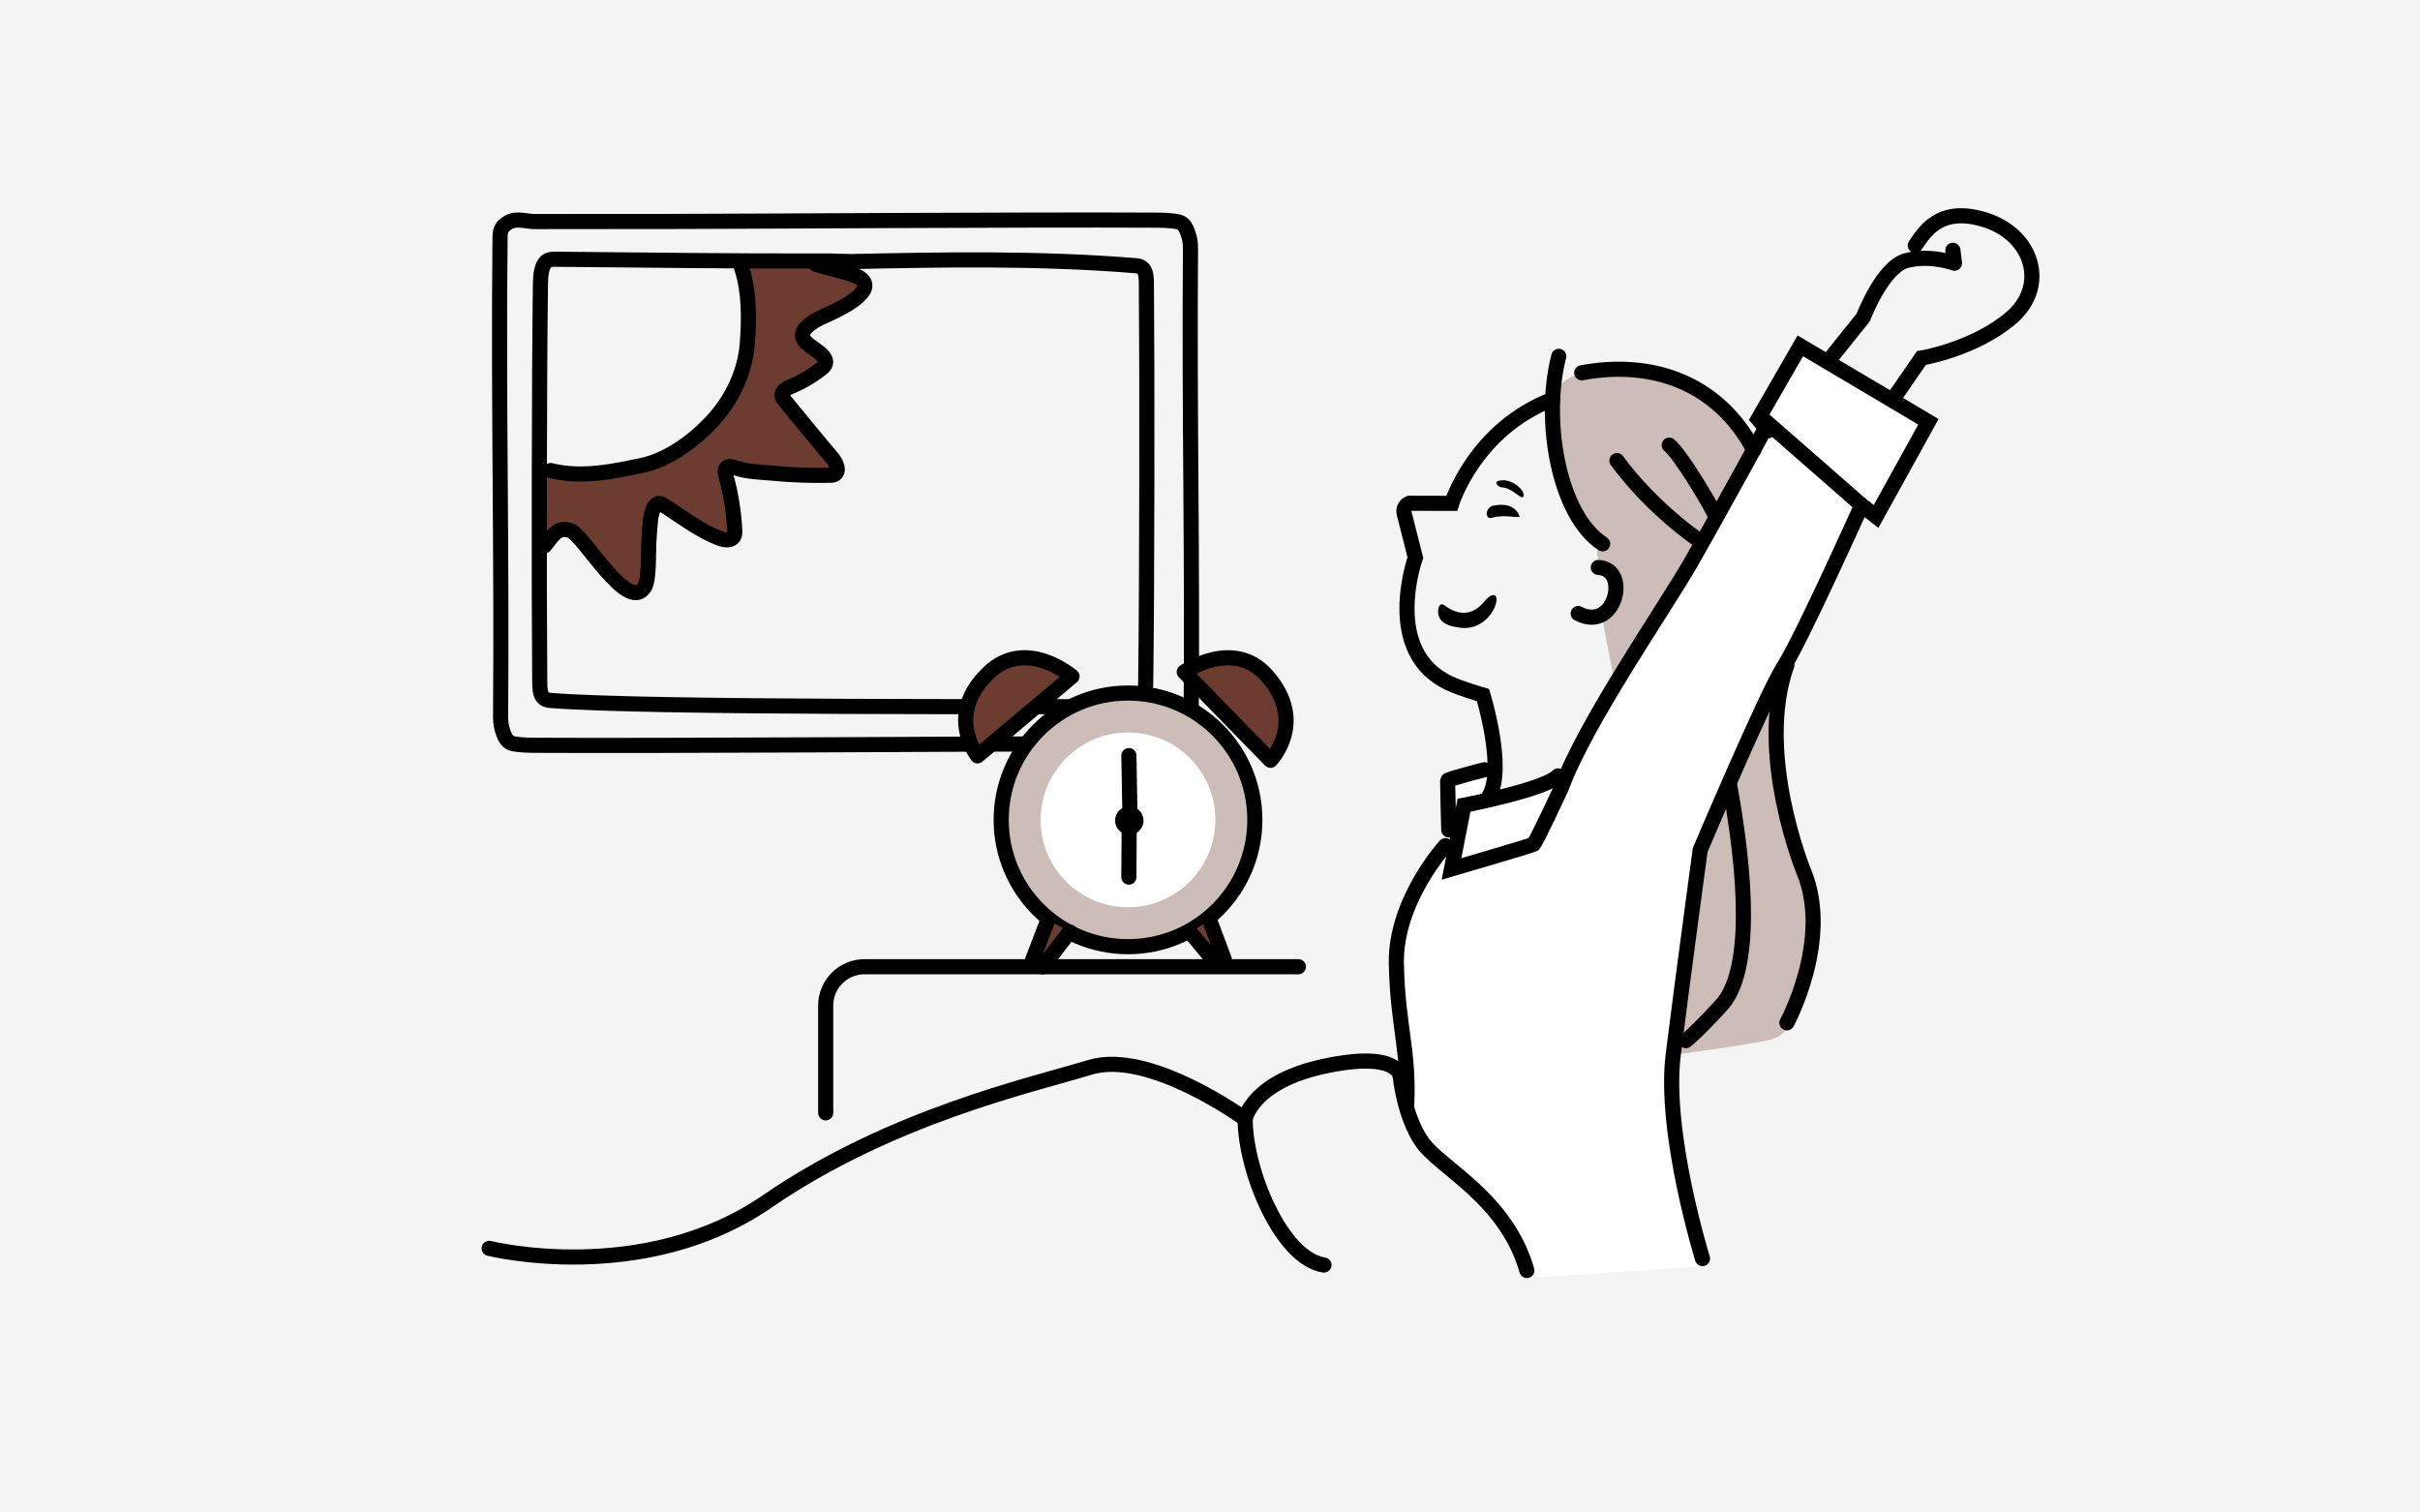
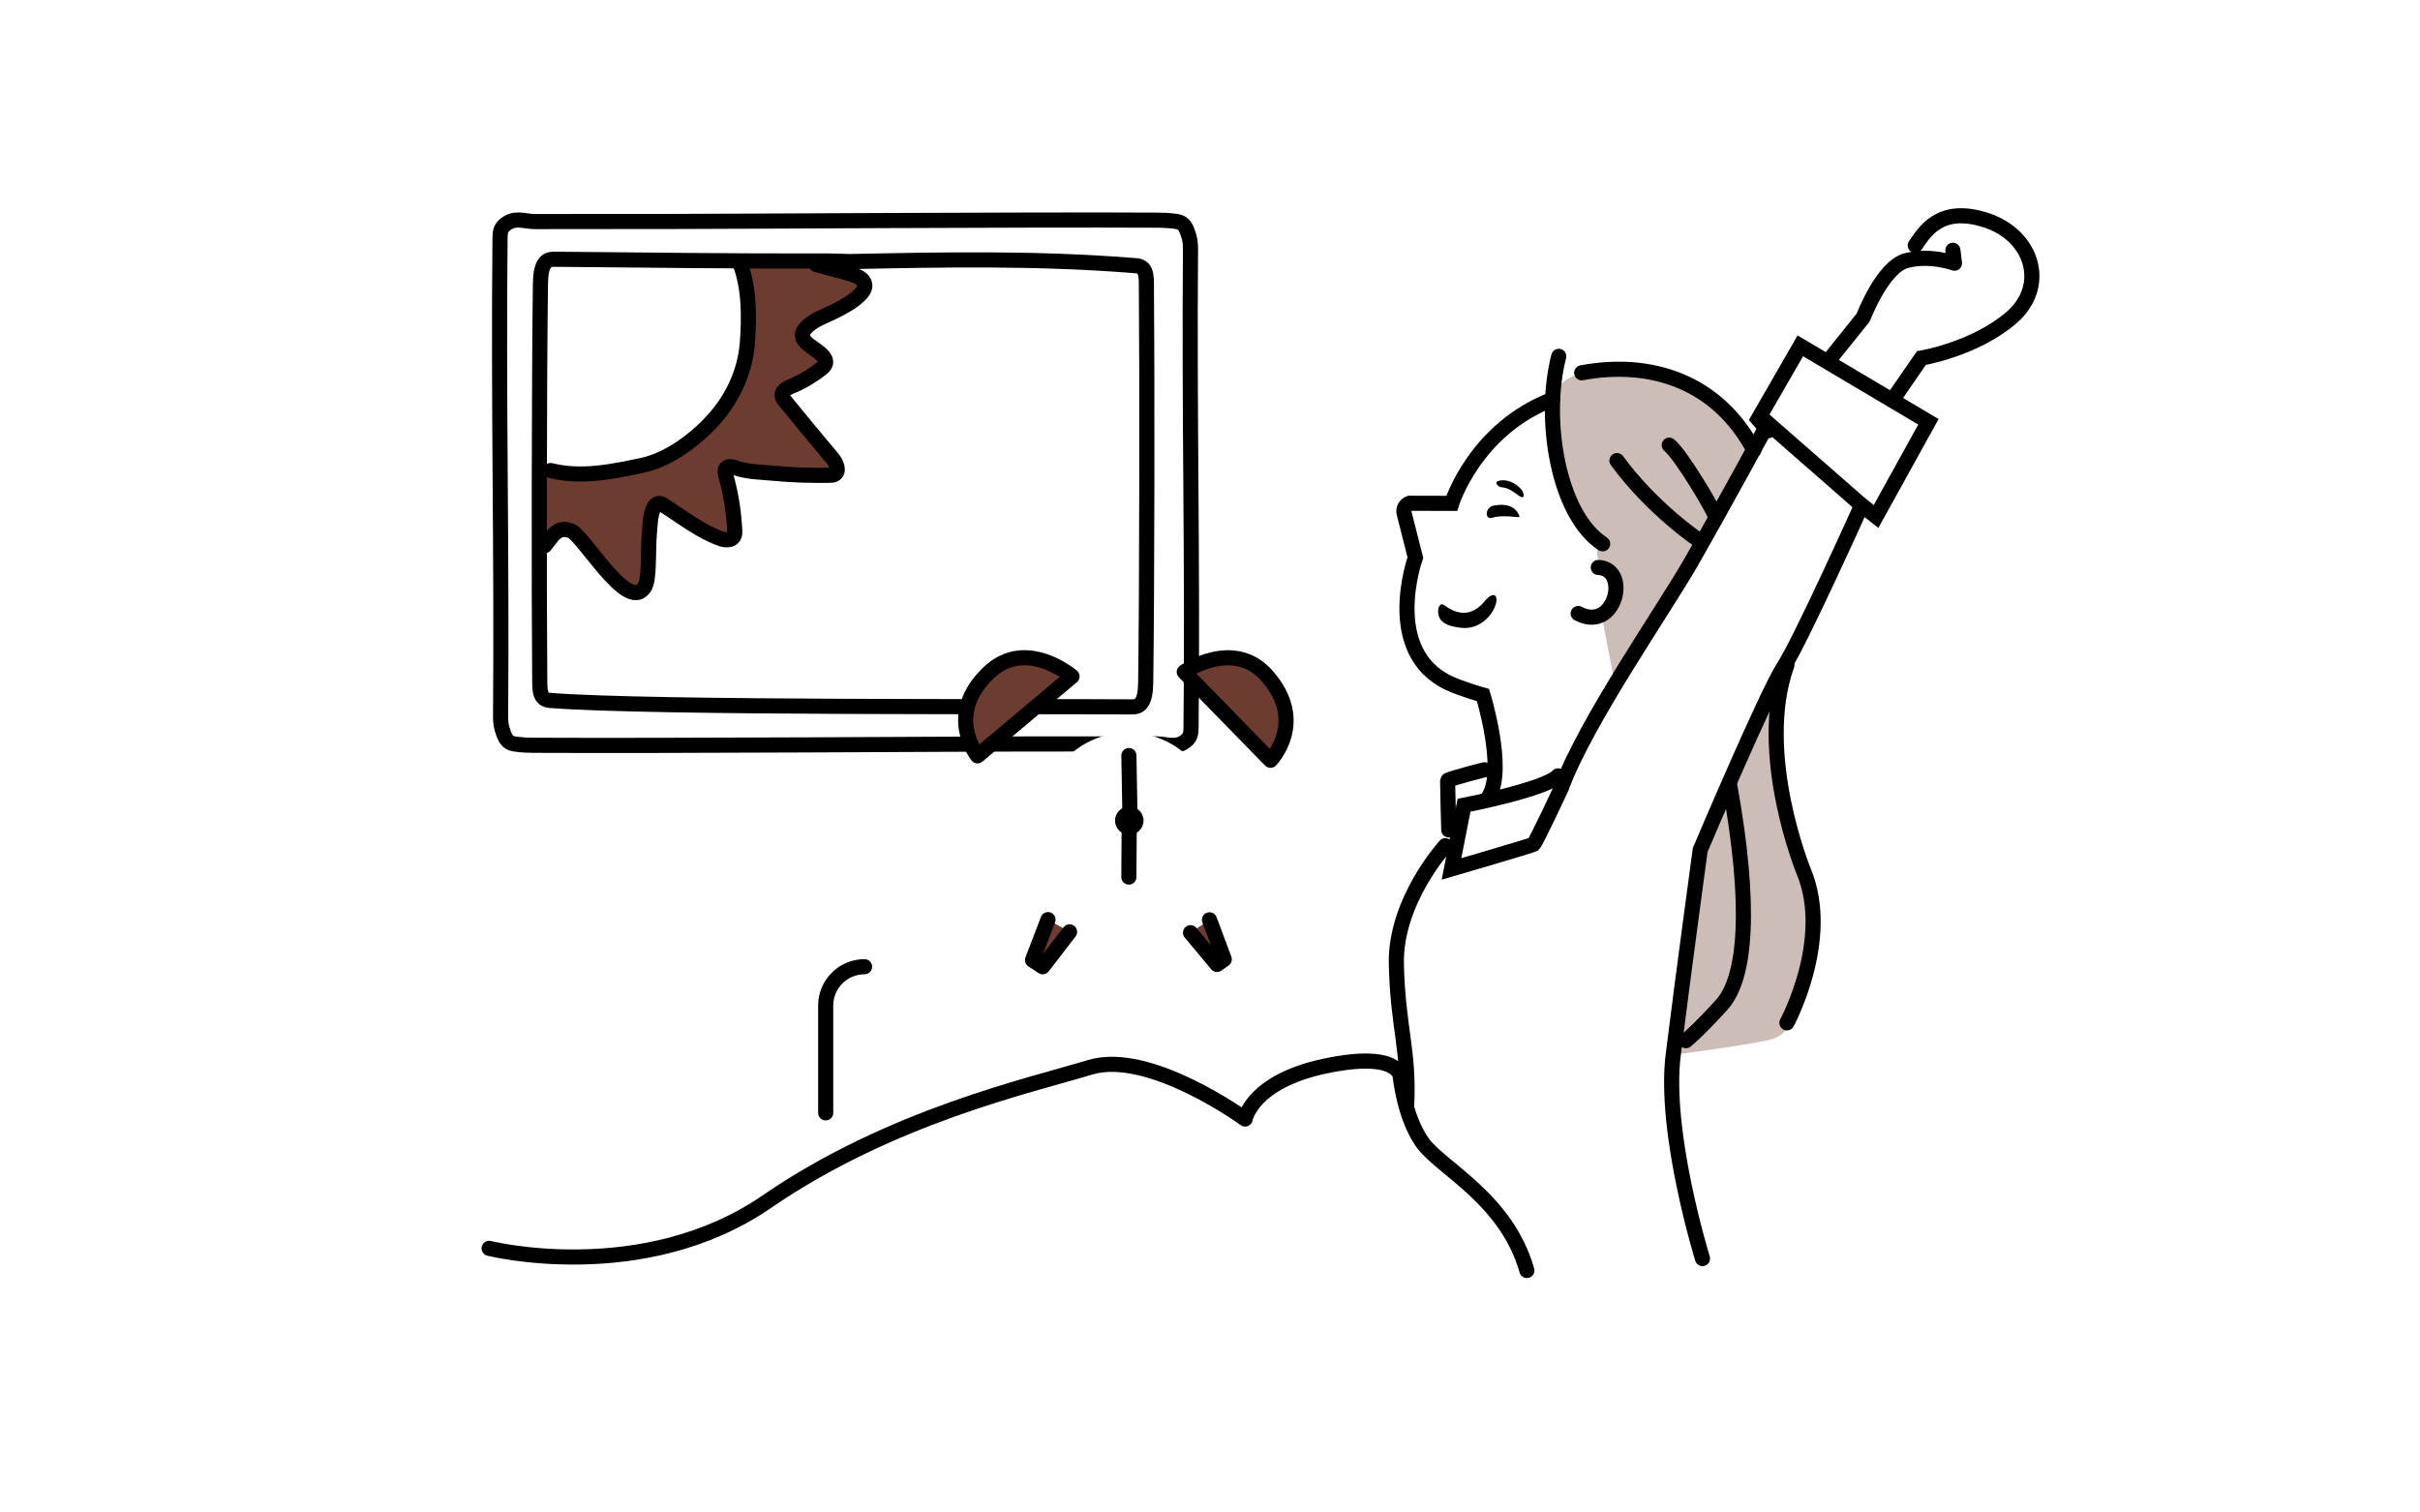
<svg xmlns="http://www.w3.org/2000/svg" id="_イヤー_1" viewBox="0 0 240 150">
  <defs>
    <style>.cls-1,.cls-2,.cls-3,.cls-4,.cls-5,.cls-6,.cls-7{stroke:#000;stroke-linecap:round;stroke-width:1.5px;}.cls-1,.cls-2,.cls-8{fill:#6d3c30;}.cls-1,.cls-2,.cls-4,.cls-6,.cls-7{stroke-linejoin:round;}.cls-1,.cls-9,.cls-3,.cls-5,.cls-6,.cls-10{fill-rule:evenodd;}.cls-11{fill:#f4f4f4;}.cls-12,.cls-9,.cls-3{fill:#fff;}.cls-13,.cls-4{fill:#cdbdb8;}.cls-3,.cls-5{stroke-miterlimit:10;}.cls-5,.cls-6,.cls-7{fill:none;}</style>
  </defs>
-   <rect id="_方形_7188" class="cls-11" width="240" height="150" />
  <path class="cls-9" d="M174.634,43.241s-16.929,28.53-17.876,30.306-.855,3.515-2.441,3.921-6.417,1.881-6.417,1.881c0,0,.664-1.881,.516-2.692s-1.696-.369-3.098,.037-1.881,.369-1.918,1.512-.701,3.43,.332,3.651,.922,.184,.811,.774-.553,.922-1.733,2.25c-1.18,1.328-3.393,4.204-4.13,8.15-.738,3.946,.516,8.666,.516,10.326s-.479,5.79,.074,7.007c.553,1.217,2.618,3.245,3.688,4.647s3.651,3.503,5.421,5.532c1.77,2.028,3.061,6.196,3.061,6.196l17.444-1.143s-3.385-11.552-2.801-19.636c.583-8.083,2.292-21.583,2.5-21.917s7.625-16.833,8.042-17.708,8.083-16.083,8.083-16.083l-8.958-8.042-1.116,1.033Z" />
  <path class="cls-13" d="M176.5,67.667c-.333,4.5-.167,10.417,1.667,16.583,1.833,6.167,.917,13.333,.417,14.833s-1.083,3.5-2.917,4-9.728,1.531-9.728,1.531c0,0,1.645-15.531,1.811-16.531s1.917-7.417,3-9.167c1.083-1.75,5.75-11.25,5.75-11.25Z" />
  <path class="cls-13" d="M157.906,36.765c-1.448,.215-3.201,.84-3.621,2.257s.157,8.187,1.679,10.863,2.572,3.988,2.572,3.988c0,0-.367,1.155,.052,1.679s.997,2.467,1.05,3.306-.84,1.889-.84,1.889l1.312,6.927,13.96-22.724s-.84-2.729-4.356-5.196c-3.516-2.467-7.557-3.621-11.808-2.991Z" />
  <path class="cls-5" d="M143.341,83.872s-4.994,5.456-4.859,11.724c.135,6.267,1.282,8.587,1.025,13.97" />
  <path class="cls-5" d="M153.974,39.608c-7.715,2.948-10.001,10.313-10.001,10.313l-4.193-.01c-.405,.146-.633,.575-.527,.992l1.115,4.396s-3.34,9.328,3.357,12.459c1.229,.575,3.35,1.176,3.35,1.176,0,0,2.231,7.25,.616,9.991" />
  <path class="cls-10" d="M143.245,60.027c1.976,1.478,3.287,.462,4.033-.444,.768-.933,1.395-.664,1.03,.441-.365,1.105-1.659,2.46-3.445,2.236-.8-.101-1.691-.288-2.062-.917s-.133-1.747,.445-1.315Z" />
  <path class="cls-5" d="M154.587,35.34c-1.631,6.292-.046,15.723,4.355,18.593" />
  <path class="cls-5" d="M158.508,56.275c3.219,.147,1.677,6.502-1.994,4.571" />
  <path class="cls-5" d="M177.215,65.957c-3.148,8.742,1.674,20.482,1.674,20.482,2.806,6.75-1.674,15.002-1.674,15.002" />
  <path class="cls-5" d="M156.864,36.971c6.818-1.274,13.439,.84,17.069,7.651" />
  <path class="cls-10" d="M148.132,50.144c2.144-.426,2.523,.977,2.523,.977,.339,.437-1.224-.194-2.712,.236-.683,.198-.705-1.036,.189-1.213Z" />
  <path class="cls-10" d="M148.51,47.726c1.134-.404,2.331,.578,2.522,1.078s.06,.72-.562,.243-1.064-.682-1.519-.716-.705-.511-.44-.606Z" />
  <polyline class="cls-3" points="175.354 42.718 174.358 41.566 178.543 34.299 191.249 41.832 186.056 51.221 184.63 50.105" />
  <path class="cls-6" d="M181.767,35.243l3.019-3.76s1.892-5.017,4.278-5.64,4.769,.26,4.769,.26l-.159-1.281" />
  <path class="cls-5" d="M189.945,24.339c.881-1.253,2.392-4.012,7.033-2.497s6.138,6.538,2.492,9.669c-3.646,3.131-8.919,4-8.919,4l-2.769,4.011" />
  <path class="cls-5" d="M154.516,76.945c-1.201,1.346-9.324,2.916-9.324,2.916l-1.242,6.315s7.881-2.301,8.12-2.436,2.79-5.645,2.79-5.645c2.381-6.491,10.284-17.831,12.905-22.433,3.696-6.489,7.582-13.678,7.582-13.678l9.283,8.122s-6.017,13.382-7.728,16.021c-1.711,2.639-8.289,18.173-8.289,18.173,0,0-1.71,12.584-2.675,20.315-.964,7.731,2.906,20.204,2.906,20.204" />
  <path class="cls-5" d="M147.221,76.342s-3.646,.915-3.658,1.077,.117,4.886,.117,4.886" />
  <path class="cls-6" d="M151.427,125.999c-2.051-7.177-8.587-10.152-10.381-12.716-1.794-2.563-2.179-6.536-2.179-6.536,0,0-.128-2.563-7.434-1.025-7.305,1.538-7.946,5.255-7.946,5.255,0,0-9.484-6.921-15.38-5.127s-19.738,4.855-32.042,13.314c-12.304,8.459-27.556,4.641-27.556,4.641" />
-   <path class="cls-5" d="M123.487,110.976c0,5.127,3.589,13.842,7.818,14.483" />
  <path class="cls-5" d="M171.556,77.981c2.122,11.789,1.65,18.98-.825,21.691s-3.537,3.537-3.537,3.537" />
  <path class="cls-5" d="M160.357,45.68c3.537,4.833,8.134,7.898,8.134,7.898" />
  <path class="cls-5" d="M165.544,44.147c1.179,.943,4.362,6.366,4.48,6.837" />
  <g>
    <path class="cls-8" d="M73.149,25.759c2.099,6.066,.59,13.534-4.479,17.472-1.414,1.099-3.038,1.898-4.692,2.584l-.1,.041c-1.678,.69-3.435,1.259-5.249,1.437-.884,.087-1.78,.076-2.658-.072-.348-.059-.703-.097-.995-.29-.08-.053-1.012-.541-1.059-.324-.099,.463-.097,.941-.094,1.414,.007,1.088,.013,2.175,.05,3.262,.019,.563,.048,1.139,.259,1.662,.042,.104,.106,.218,.217,.239,.066,.012,.134-.013,.192-.046,.211-.121,.345-.338,.506-.52,1.034-1.167,2.963,1.229,3.559,1.937,1.145,1.362,2.407,2.626,3.769,3.772,.17,.143,.365,.293,.587,.282,.216-.011,.394-.172,.532-.338,1.474-1.772,.503-4.44,.853-6.718,.043-.281,.113-.569,.293-.789,.345-.421,.999-.458,1.504-.254s.908,.592,1.333,.933c1.525,1.221,3.488,1.882,5.441,1.832-.031,0-.274-3.193-.299-3.485-.046-.531-.158-1.033-.302-1.546-.141-.502-.285-1.018-.233-1.545,.007-.075,.029-.163,.099-.191,.043-.017,.091-.004,.136,.008,1.17,.332,2.311,.804,3.52,.938,1.2,.133,2.418,.195,3.624,.196,.627,0,1.253-.016,1.879-.051,.313-.017,.625-.039,.938-.065,.088-.007,.883-.035,.897-.087,.336-1.3-.55-2.571-1.386-3.623l-3.159-3.979c-.114-.144-.232-.294-.272-.473-.073-.322,.121-.643,.346-.885,.54-.582,1.286-.929,1.88-1.455s1.042-1.383,.71-2.104c-.203-.442-.644-.715-.992-1.055s-.621-.876-.382-1.299c1.654-.953,3.218-2.063,4.664-3.309,.361-.311,.748-.728,.645-1.193-.08-.361-.429-.588-.754-.764-1.549-.839-3.274-1.494-5.04-1.586-.644-.033-6.168,.38-6.286,.038Z" />
    <path class="cls-7" d="M73.399,26.158c.927,2.374,.911,5.396,.714,7.915-.207,2.649-1.348,5.193-3.058,7.212-1.764,2.082-4.592,4.273-7.323,4.856-2.977,.635-6.088,1.286-9.121,.524" />
    <path class="cls-7" d="M80.954,26.234c1.308,.405,2.771,.656,4.027,1.171,.38,.156,.751,.459,.784,.868,.032,.394-.254,.737-.538,1.013-.705,.685-1.559,1.126-2.428,1.573-.891,.458-2.009,.803-2.763,1.539-1.318,1.288,.539,1.909,1.445,2.766,.247,.233,.471,.563,.381,.891-.059,.215-.24,.372-.416,.51-.918,.722-1.934,1.319-3.011,1.77-.42,.176-.934,.461-.876,.913,.024,.184,.145,.339,.262,.483,1.561,1.922,3.138,3.83,4.733,5.725,.398,.472,.745,1.299,.202,1.593-.144,.078-.314,.084-.477,.087-1.884,.038-3.77-.031-5.647-.208-1.29-.122-2.527-.117-3.747-.548-.287-.101-.653-.185-.857,.041-.178,.197-.112,.503-.041,.758,.494,1.759,.789,3.574,.878,5.399,.011,.221,.015,.458-.101,.647-.238,.389-.813,.356-1.244,.209-2.002-.684-3.94-2.212-5.716-3.337-.119-.076-.245-.153-.385-.165-.23-.02-.443,.147-.55,.351-.395,.753-.405,1.892-.475,2.732-.115,1.372-.028,2.751-.185,4.129-.049,.425-.115,.871-.374,1.212-1.709,2.252-5.95-5.247-7.232-5.72-1.358-.501-1.842,.596-2.58,1.482" />
  </g>
  <g>
    <path class="cls-7" d="M112.147,70.105c.291,.002,.596,0,.851-.195,.535-.407,.613-1.421,.625-2.274,.127-9.092,.15-30.443,.068-39.536-.005-.523-.033-1.118-.322-1.448-.191-.218-.45-.279-.695-.299-9.739-.793-19.22-.601-28.373-.412l-2.027-.059c-9.796,.03-18.191-.097-27.201-.172-.291-.002-.596,0-.851,.195-.535,.407-.613,1.421-.625,2.274-.127,9.092-.15,30.443-.068,39.536,.005,.523,.033,1.118,.322,1.448,.191,.218,.45,.279,.695,.299,9.739,.793,48.592,.568,57.602,.643Z" />
    <path class="cls-7" d="M101.449,73.783c2.93,0,5.86,0,8.79-.004,1.464-.002,2.928-.004,4.393-.007,1.08-.002,1.994,.495,2.968-.29,.174-.14,.34-.321,.428-.572,.085-.241,.089-.52,.092-.788,.083-7.802,.042-15.878-.013-23.68-.056-7.906-.104-15.534-.044-23.442,.004-.507,.006-1.03-.133-1.498-.28-.948-.499-1.42-1.229-1.535s-1.466-.13-2.201-.134c-12.815-.069-42.993,.132-48.239,.131-2.93,0-5.86,0-8.79,.004-1.464,.002-2.928,.004-4.393,.007-1.08,.002-1.994-.495-2.968,.29-.174,.14-.34,.321-.428,.572-.085,.241-.089,.52-.092,.788-.083,7.802-.042,15.878,.013,23.68,.056,7.906,.104,15.534,.044,23.442-.004,.507-.006,1.03,.133,1.498,.28,.948,.499,1.42,1.229,1.535s1.466,.13,2.201,.134c12.815,.069,42.993-.132,48.239-.131Z" />
  </g>
  <g>
-     <circle class="cls-4" cx="111.869" cy="81.309" r="12.578" />
    <circle class="cls-12" cx="111.869" cy="81.309" r="8.666" />
    <polyline class="cls-1" points="103.935 91.205 102.4 95.215 103.41 95.877 106.074 92.417" />
    <polyline class="cls-1" points="119.95 91.223 121.414 95.138 120.694 95.646 118.071 92.499" />
    <line class="cls-2" x1="111.957" y1="74.934" x2="112.061" y2="80.796" />
    <line class="cls-2" x1="111.986" y1="82.193" x2="111.953" y2="86.983" />
    <circle cx="111.996" cy="81.382" r="1.411" />
    <path class="cls-1" d="M106.317,67.083l-9.37,7.878s-3.3-4.117,1.158-8.296c3.686-3.454,8.212,.418,8.212,.418Z" />
    <path class="cls-1" d="M117.448,66.642l8.552,8.759s3.688-3.774-.339-8.37c-3.329-3.799-8.213-.389-8.213-.389Z" />
  </g>
-   <path class="cls-6" d="M81.887,110.368v-10.642c0-2.127,1.725-3.852,3.852-3.852h43.025" />
+   <path class="cls-6" d="M81.887,110.368v-10.642c0-2.127,1.725-3.852,3.852-3.852" />
</svg>